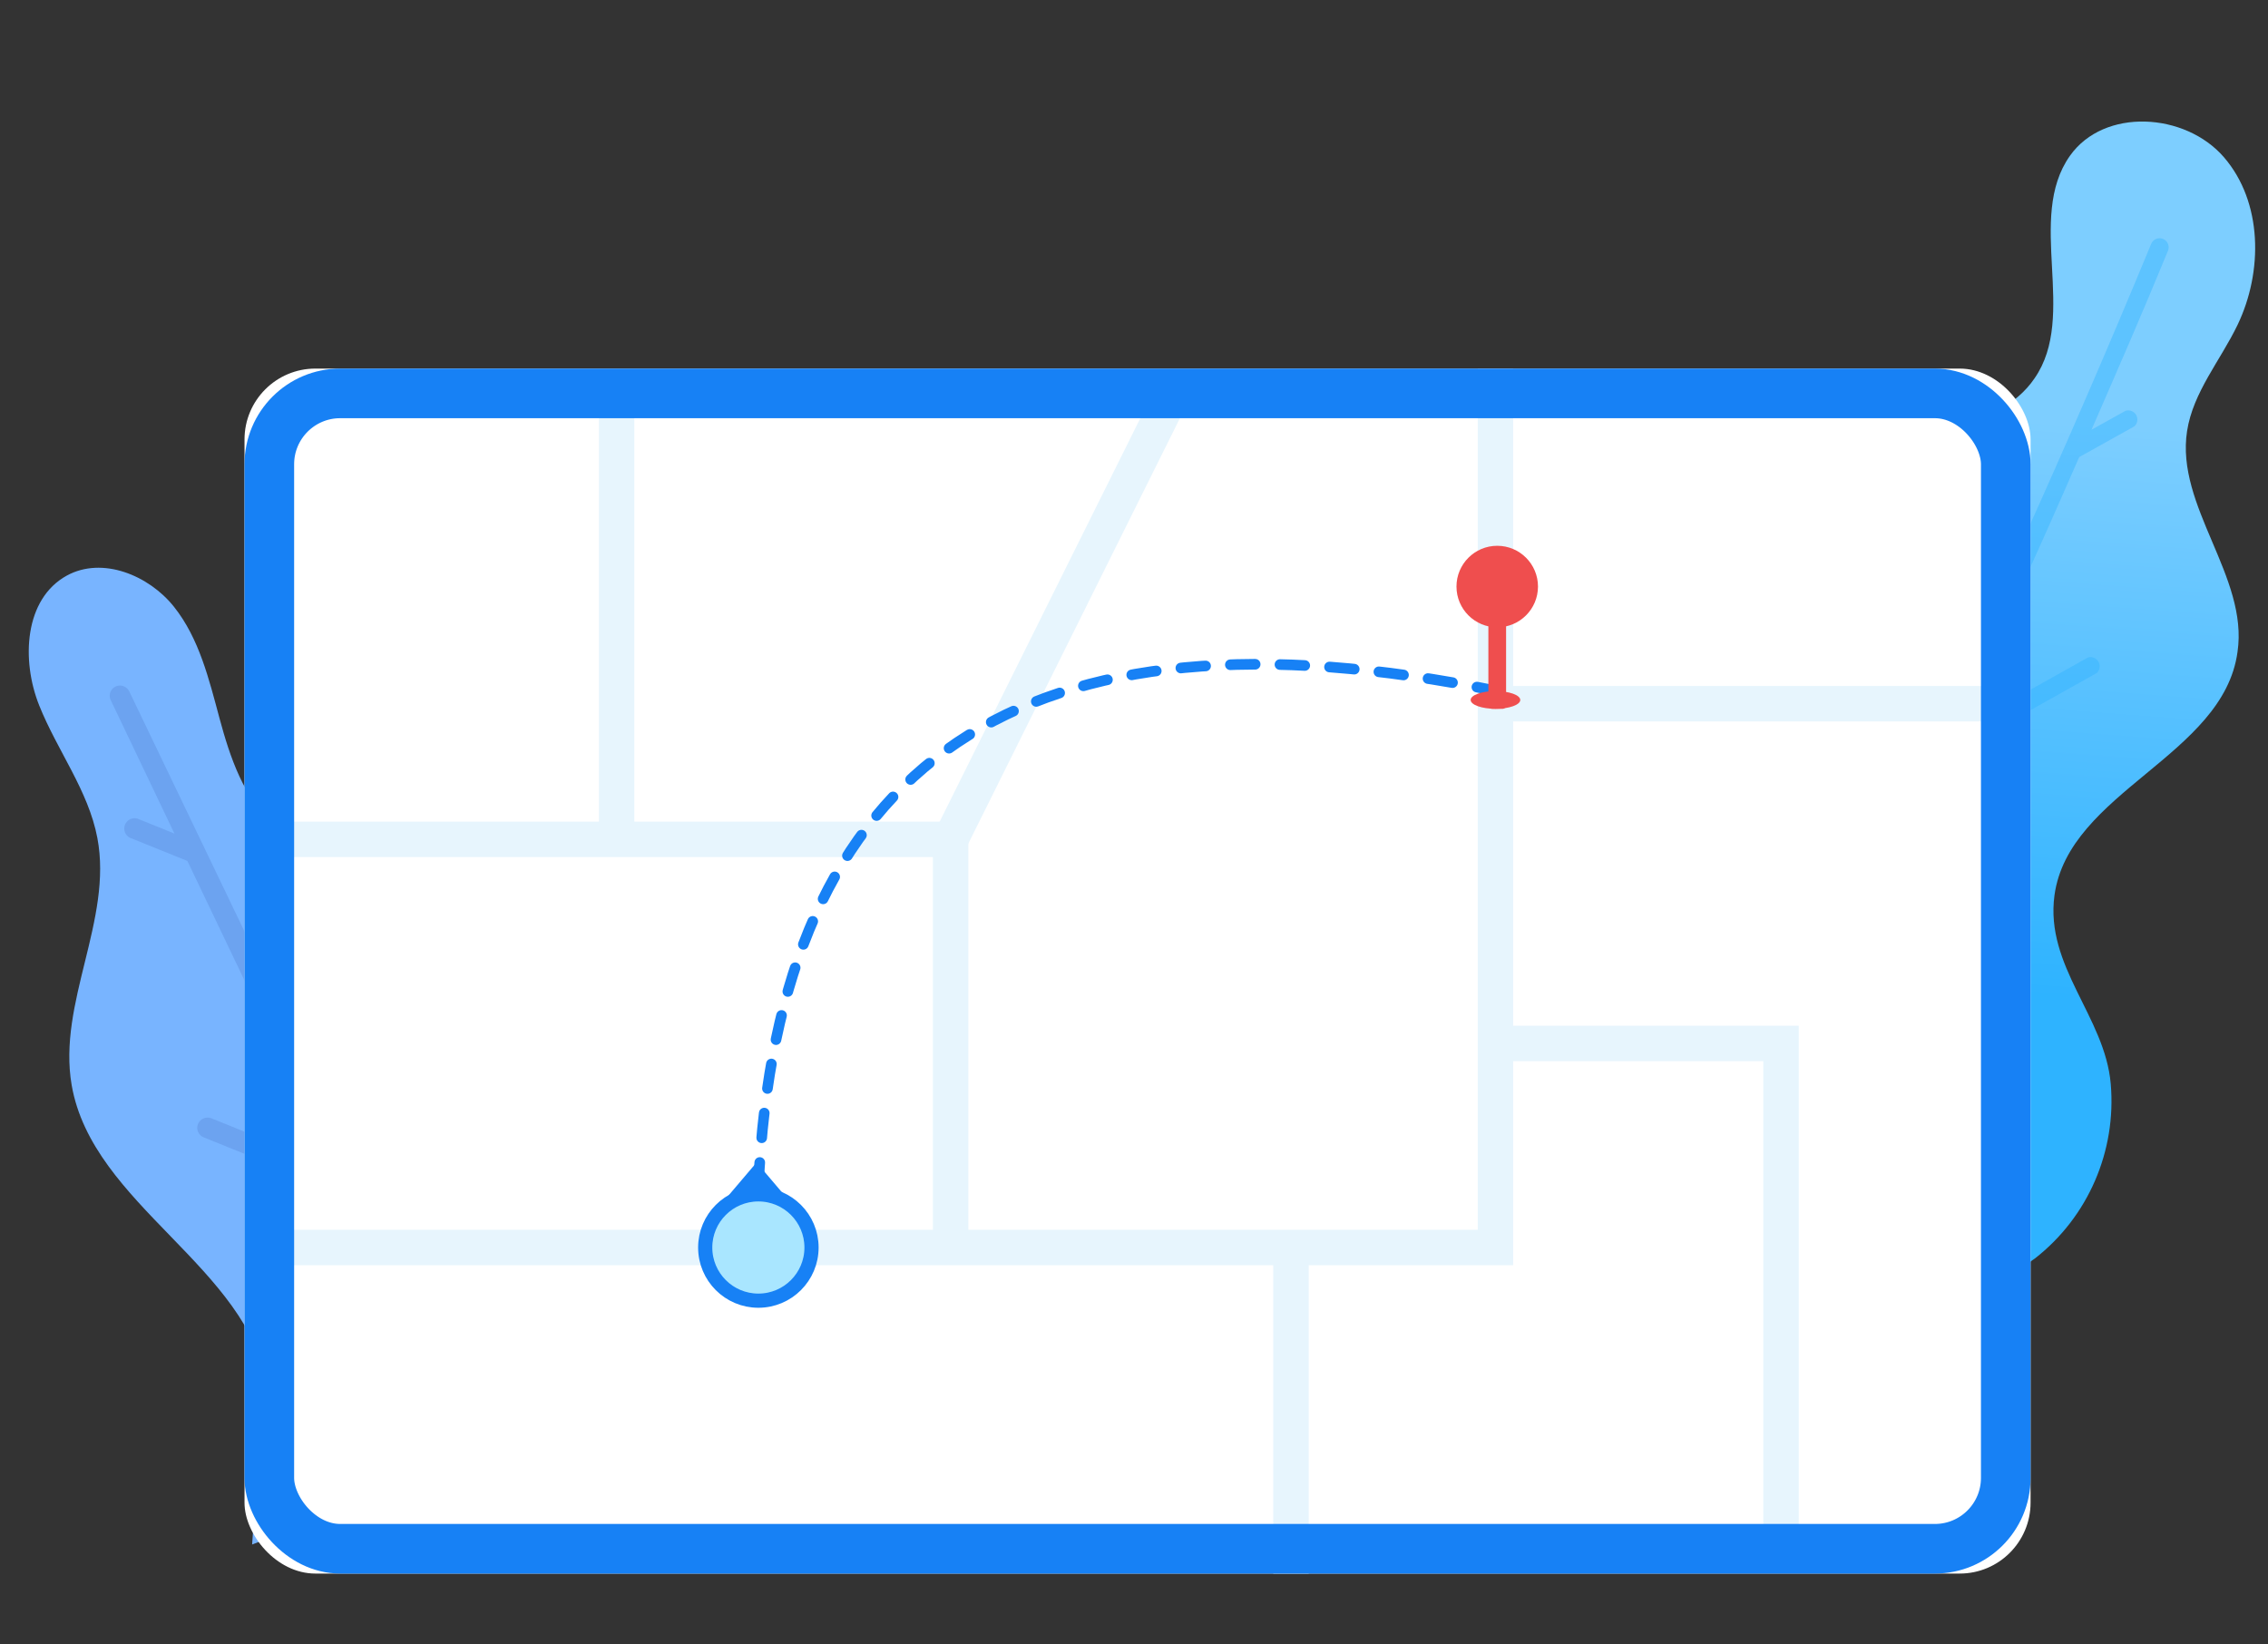
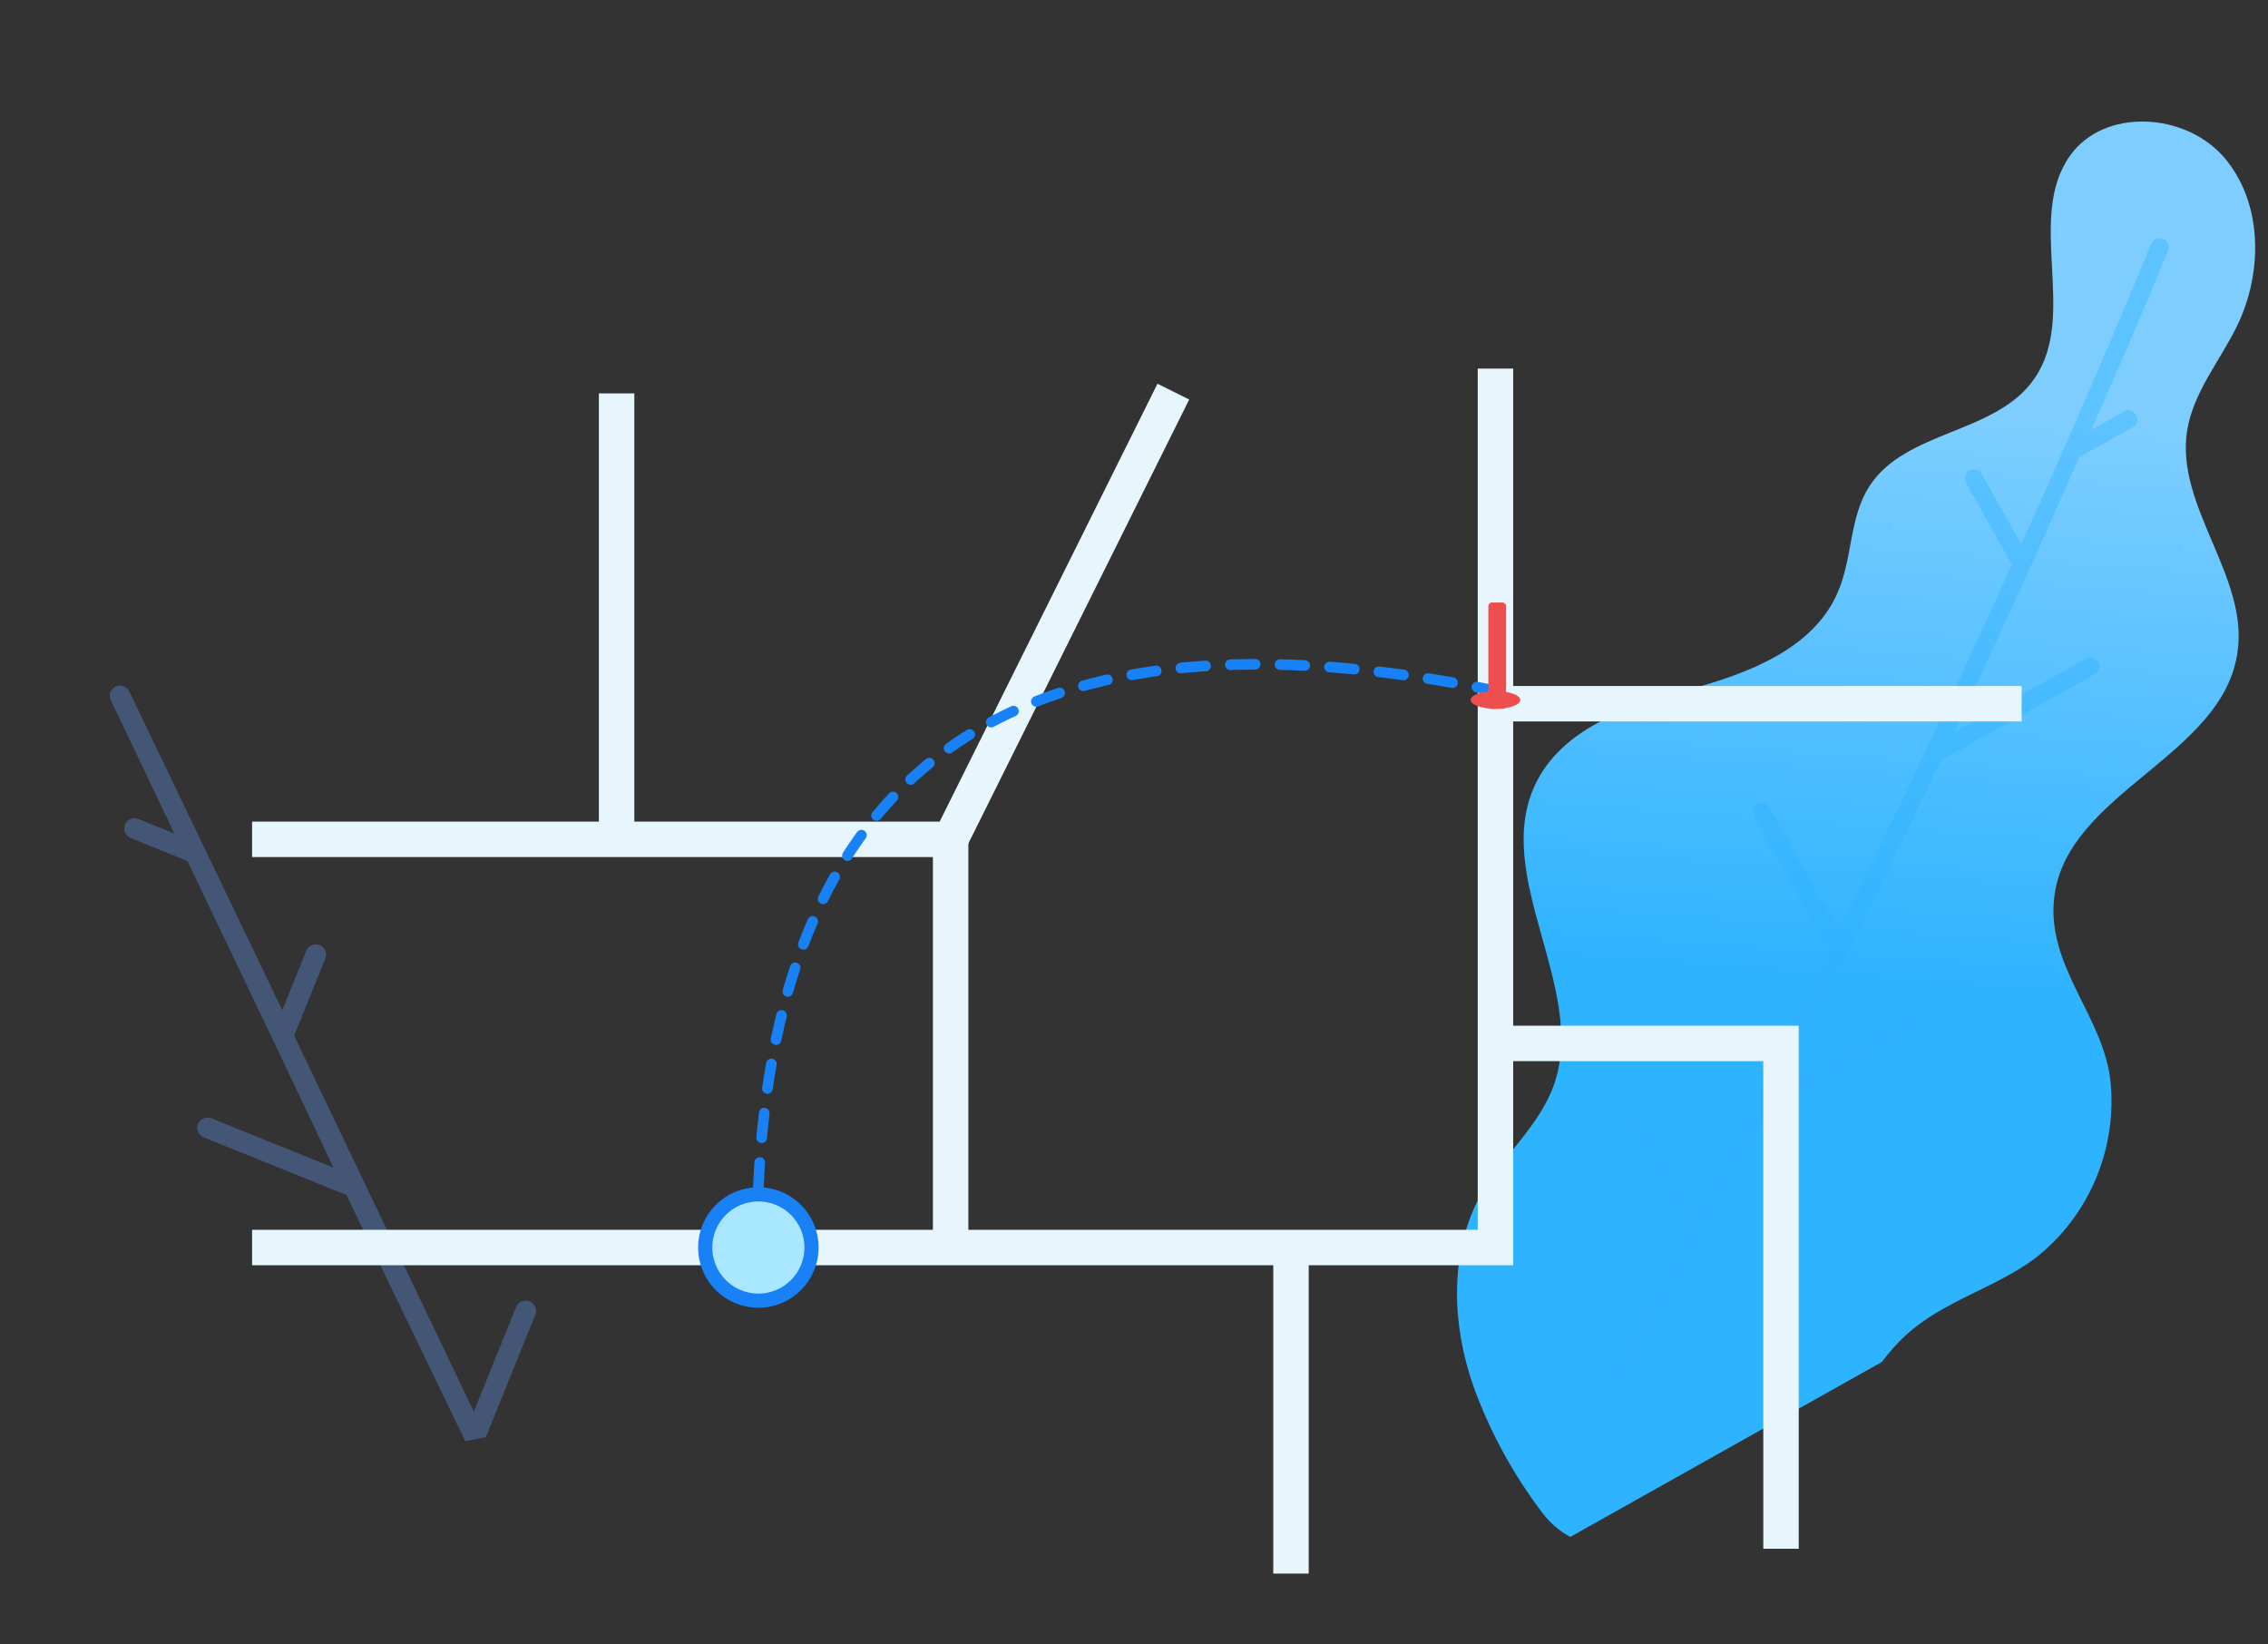
<svg xmlns="http://www.w3.org/2000/svg" width="640px" height="464px" viewBox="0 0 640 464" version="1.1">
  <rect x="0" y="0" width="640" height="464" fill="#333333" stroke="none" />
  <title>jump-teleport-movement</title>
  <defs>
    <linearGradient x1="60.198%" y1="18.824%" x2="46.983%" y2="63.432%" id="linearGradient-1">
      <stop stop-color="#7DCEFF" offset="0%" />
      <stop stop-color="#2EB3FF" offset="100%" />
    </linearGradient>
  </defs>
  <g id="页面-1" stroke="none" stroke-width="1" fill="none" fill-rule="evenodd">
    <g id="导航弹框" transform="translate(-1100, -3606)">
      <g id="编组-35" transform="translate(1026.541, 3606)">
        <g id="编组-34" transform="translate(0, 27.332)">
          <g id="编组-16" transform="translate(600.75, 205.186) rotate(-15) translate(-600.75, -205.186) translate(451.75, 32.686)" fill-rule="nonzero">
            <path d="M194.469,205.486 C186.653,224.167 199.354,242.208 196.032,260.987 C192.697,279.777 180.142,295.594 162.669,303.018 C149.48,308.229 134.484,307.934 121.832,314.521 C118.835,316.106 115.99,317.966 113.332,320.076 L15.636,345 C13.093,342.587 11.094,339.654 9.775,336.397 C4.861,324.349 1.702,311.649 0.396,298.692 C-1.461,279.323 3.082,258.431 16.809,244.617 C25.406,236.063 37.129,230.705 44.066,220.775 C60.528,197.031 42.356,159.523 60.967,137.45 C72.251,124.079 91.986,122.703 109.425,122.703 C126.863,122.703 146.647,120.834 157.491,107.119 C164.037,98.959 166.137,87.455 173.855,80.524 C187.826,67.743 212.396,75.608 226.806,63.122 C243.268,49.16 236.039,18.878 252.696,5.065 C265.543,-5.603 287.28,1.673 294.559,16.715 C301.837,31.758 296.903,50.734 286.01,63.417 C278.781,71.823 269.011,78.459 264.517,88.635 C255.822,108.299 270.672,132.878 262.124,152.542 C250.693,179.825 205.899,178.301 194.469,205.486 Z" id="路径" fill="url(#linearGradient-1)" />
            <path d="M35.368,306.164 C46.868,294.145 58.222,282.028 69.624,269.862 L60.717,234.83 C60.377,233.455 61.205,232.062 62.577,231.703 C63.232,231.541 63.926,231.645 64.504,231.993 C65.082,232.342 65.498,232.905 65.66,233.56 L73.783,265.318 C92.379,245.188 110.78,224.83 128.984,204.244 L118.218,162.03 C118.055,161.376 118.16,160.684 118.509,160.106 C118.858,159.529 119.422,159.114 120.078,158.952 C121.454,158.612 122.85,159.439 123.209,160.809 L132.997,199.505 C158.15,170.809 182.814,141.721 206.989,112.243 L200.48,86.641 C200.14,85.266 200.968,83.873 202.34,83.514 C202.995,83.352 203.689,83.456 204.267,83.804 C204.845,84.153 205.261,84.716 205.423,85.371 L211.051,107.357 C230.625,83.481 249.743,59.361 268.404,34.997 C269.269,33.877 270.88,33.669 272.001,34.533 C273.123,35.396 273.331,37.004 272.466,38.124 C261.309,52.782 249.955,67 238.553,81.315 L249.221,78.628 C250.43,78.593 251.503,79.396 251.807,80.565 C252.112,81.733 251.567,82.957 250.494,83.514 L233.219,87.862 C226.172,96.657 219.174,105.403 212.029,114.1 C211.896,114.318 211.731,114.516 211.54,114.686 C200.839,127.715 189.992,140.744 178.997,153.773 L220.936,143.122 C222.145,143.087 223.218,143.89 223.522,145.059 C223.826,146.227 223.281,147.451 222.208,148.008 L173.272,160.418 C160.222,175.694 147.172,190.89 134.122,206.003 L133.682,206.492 C124.645,216.752 115.543,226.947 106.375,237.078 L151.74,225.596 C152.686,225.104 153.838,225.242 154.642,225.943 C155.446,226.643 155.738,227.764 155.378,228.767 C155.017,229.77 154.079,230.45 153.012,230.482 L100.258,243.82 C91.645,253.348 82.935,262.777 74.224,272.158 L74.224,272.158 C62.74,284.601 51.126,296.946 39.381,309.193 C39.042,309.538 38.621,309.79 38.158,309.926 C37.302,310.135 36.399,309.895 35.76,309.291 C34.919,308.465 34.757,307.171 35.368,306.164 Z" id="路径" fill="#2DB3FF" opacity="0.4" style="mix-blend-mode: multiply;" />
          </g>
          <g id="编组-6" transform="translate(159.163, 284.407) scale(-1, 1) rotate(-22) translate(-159.163, -284.407) translate(36.955, 163.931)" fill-rule="nonzero">
-             <path d="M89.234,240.951 C94.153,226.862 94.153,211.048 101.828,198.191 C119.392,168.633 166.868,169.126 185.022,139.815 C197.42,119.814 191.664,92.276 204.406,72.473 C211.786,60.995 224.085,53.901 233.63,43.95 C243.174,33.999 248.783,17.644 240.124,7.052 C232.892,-1.766 218.723,-1.717 208.785,3.899 C198.847,9.515 191.959,19.171 185.071,28.284 C178.184,37.398 170.312,46.561 159.587,50.453 C147.189,54.935 132.921,51.536 120.622,56.265 C94.498,66.118 91.103,105.528 66.504,118.287 C46.284,128.681 17.7,118.287 1.514,134.15 C-7.244,142.853 21.996,178.453 89.234,240.951 Z" id="路径" fill="#78B4FF" />
            <path d="M39.424,188.157 L39.424,150.575 C39.615,149.118 40.866,148.027 42.348,148.027 C43.83,148.027 45.082,149.118 45.273,150.575 L45.273,182.747 L97.862,134.635 L132.021,103.39 L132.021,79.895 C132.021,78.868 132.574,77.918 133.471,77.404 C134.368,76.891 135.474,76.891 136.371,77.404 C137.268,77.918 137.821,78.868 137.821,79.895 L137.821,97.979 L211.545,30.76 C212.309,30.064 213.389,29.824 214.379,30.132 C215.37,30.44 216.119,31.248 216.345,32.252 C216.572,33.257 216.241,34.304 215.477,35.001 L184.709,63.176 L196.014,63.176 C197.483,63.365 198.583,64.606 198.583,66.076 C198.583,67.545 197.483,68.787 196.014,68.976 L178.418,68.976 L137.28,106.607 L107.791,133.758 L144.948,133.758 C146.557,133.785 147.848,135.086 147.847,136.683 C147.847,137.454 147.535,138.193 146.981,138.734 C146.426,139.275 145.676,139.572 144.898,139.559 L101.5,139.559 L44.388,191.374 L39.424,188.157 Z" id="路径" fill="#5B8ADA" opacity="0.4" style="mix-blend-mode: multiply;" />
          </g>
          <g id="编组-5" transform="translate(142.459, 76.668)">
-             <rect id="矩形" fill="#FFFFFF" x="0" y="0" width="504" height="340" rx="20" />
            <g id="编组" transform="translate(2.134, 0)" stroke="#E7F5FD" stroke-width="10">
              <polyline id="路径-16" points="0 248 350.866 248 350.866 0" />
              <line x1="499.343" y1="94.562" x2="350.866" y2="94.562" id="路径-17" />
              <polyline id="路径-18" points="0 132.83 197.125 132.83 197.125 248" />
              <line x1="197.125" y1="132.83" x2="259.965" y2="6.503" id="路径-19" />
              <line x1="293.166" y1="248" x2="293.166" y2="340" id="路径-20" />
              <polyline id="路径-6" points="351.366 190.415 431.444 190.415 431.444 333" />
              <line x1="102.866" y1="132" x2="102.866" y2="7" id="路径-4" />
            </g>
            <path d="M145,231 C150.333,110.333 219.833,63.667 353.5,91" id="路径-2" stroke="#1781F5" stroke-width="3" stroke-linecap="round" stroke-linejoin="round" stroke-dasharray="7" />
            <g id="编组-2" transform="translate(342, 50)" fill="#EF4E4E">
-               <circle id="椭圆形" cx="11.5" cy="11.5" r="11.5" />
              <rect id="矩形" x="9" y="16" width="5" height="30" rx="1" />
              <ellipse id="椭圆形" cx="11" cy="43.5" rx="7" ry="2.5" />
            </g>
            <circle id="椭圆形" stroke="#1781F5" stroke-width="4" fill="#A9E6FF" cx="145" cy="248" r="15" />
-             <polygon id="三角形" fill="#1781F5" points="144.5 224 153 234 136 234" />
-             <rect id="矩形" stroke="#1781F5" stroke-width="14" x="7" y="7" width="490" height="326" rx="20" />
          </g>
        </g>
      </g>
    </g>
  </g>
</svg>